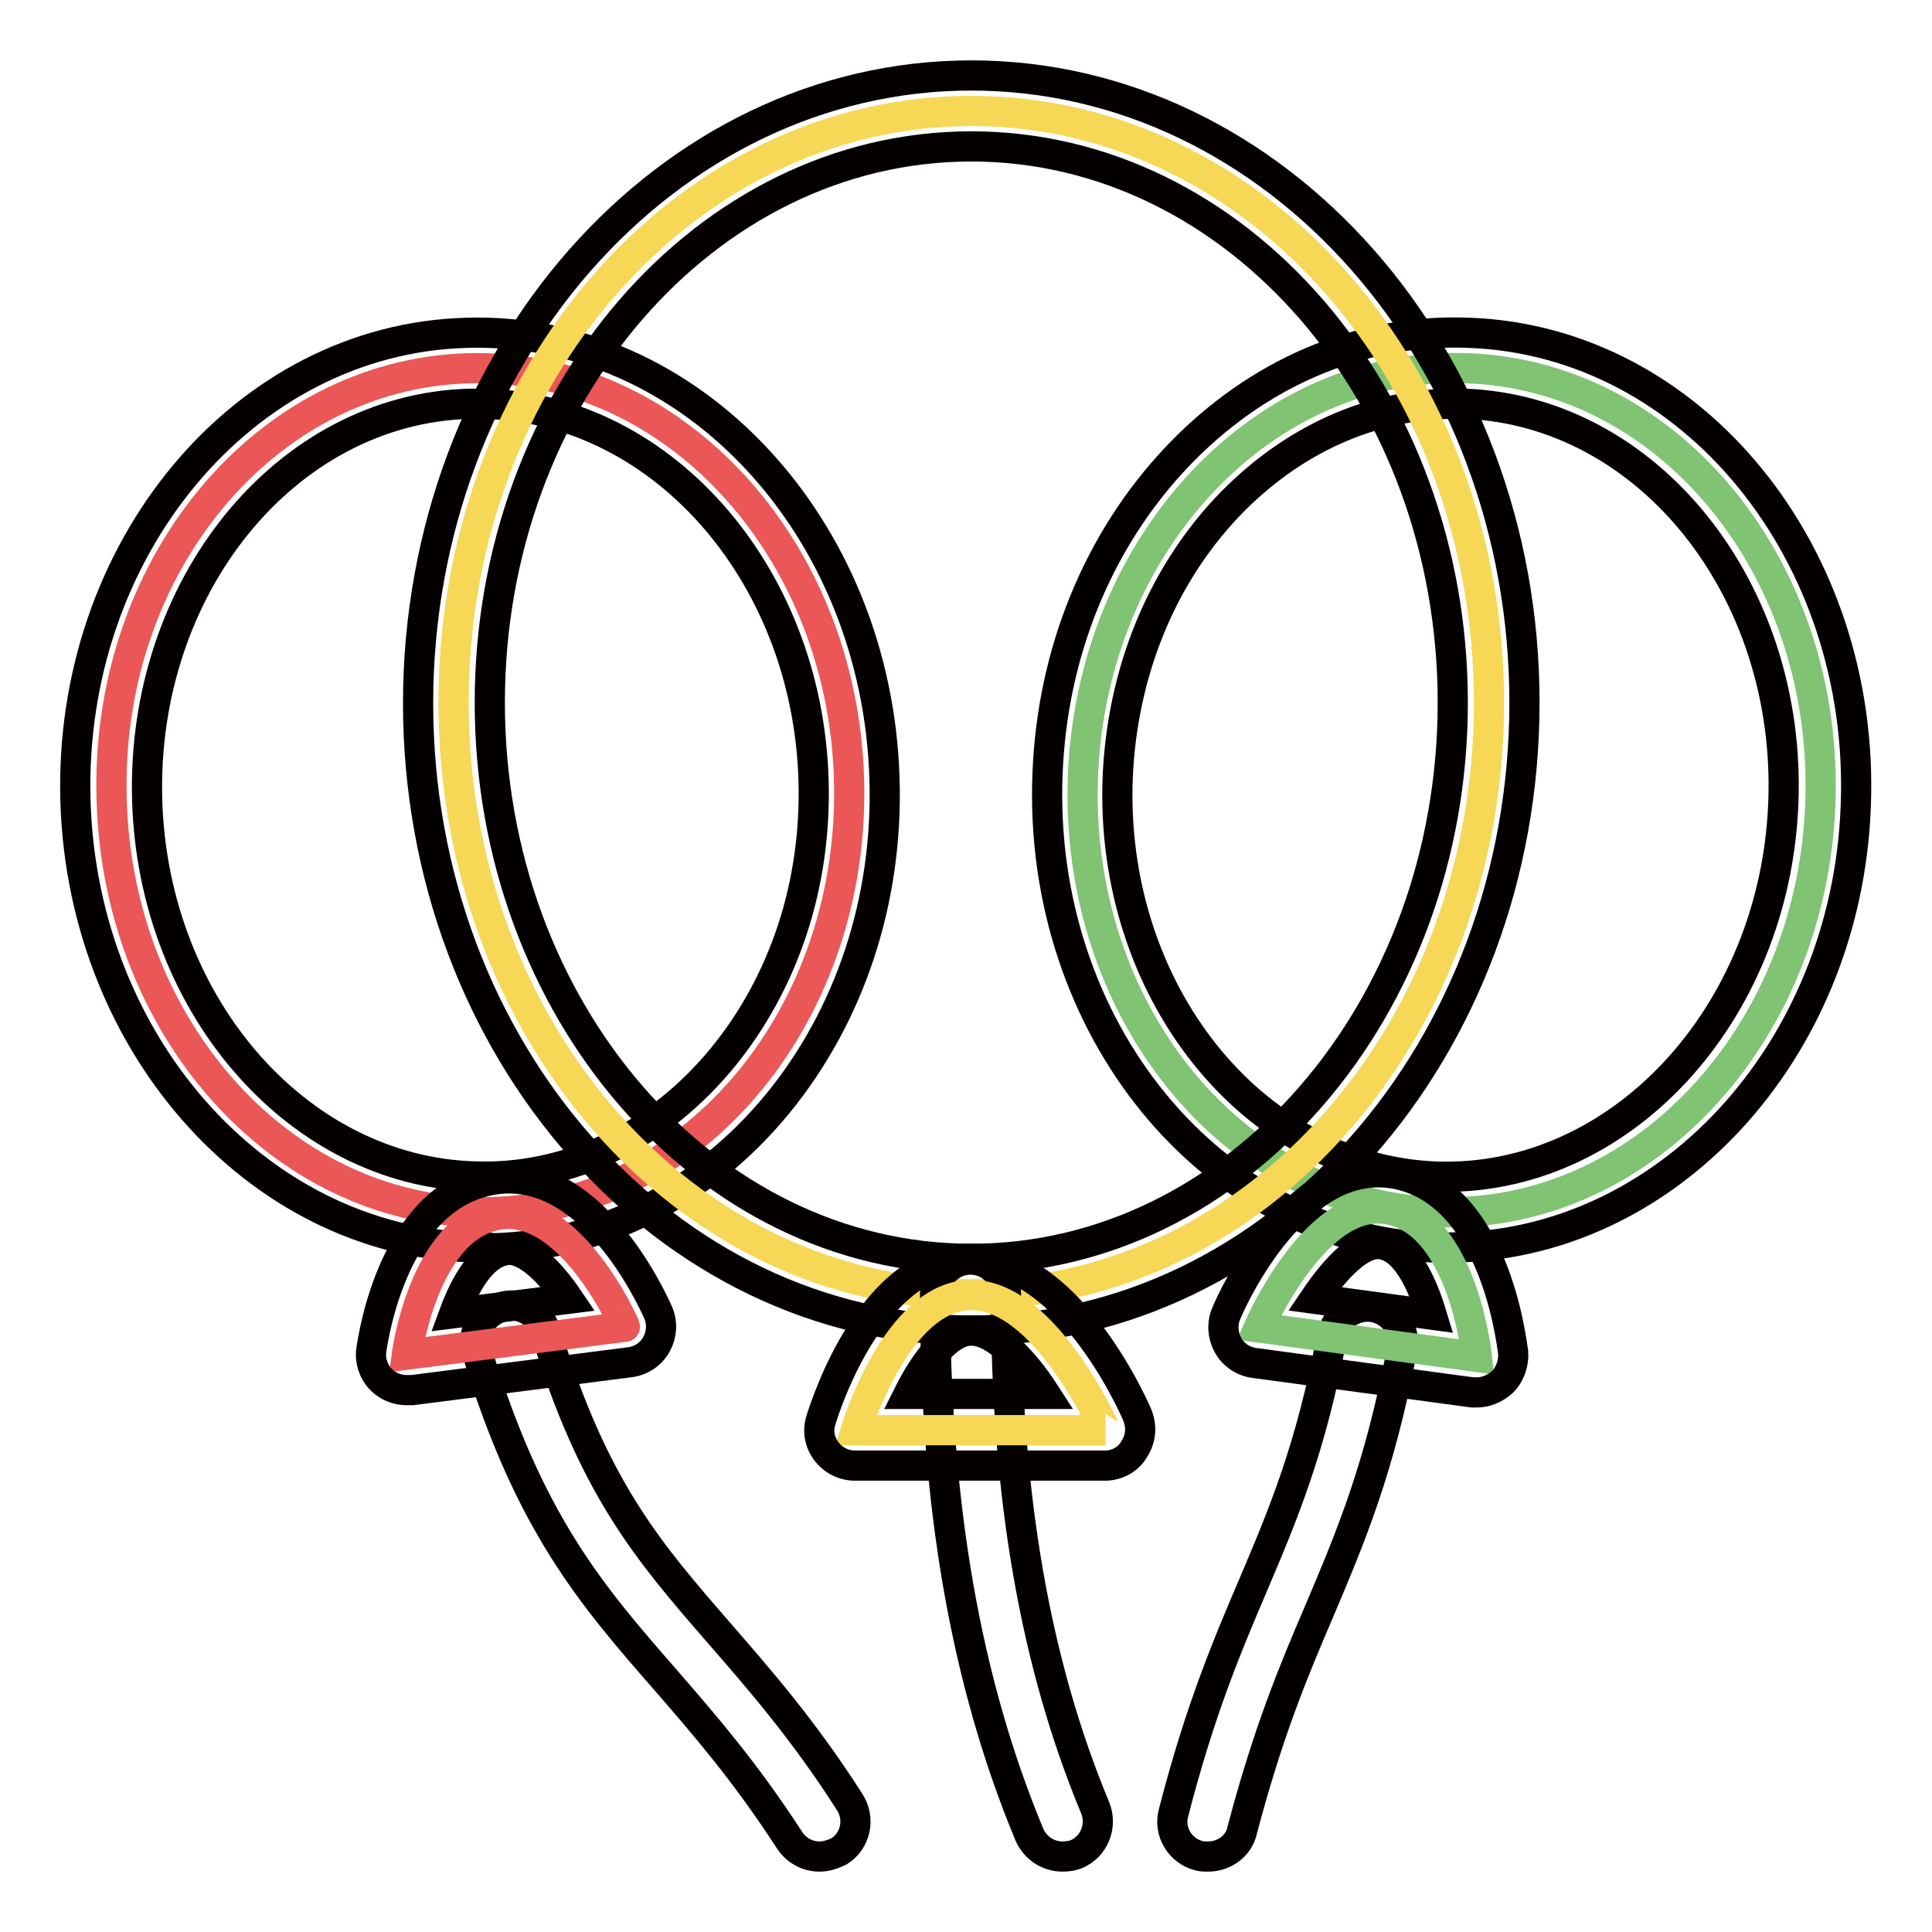
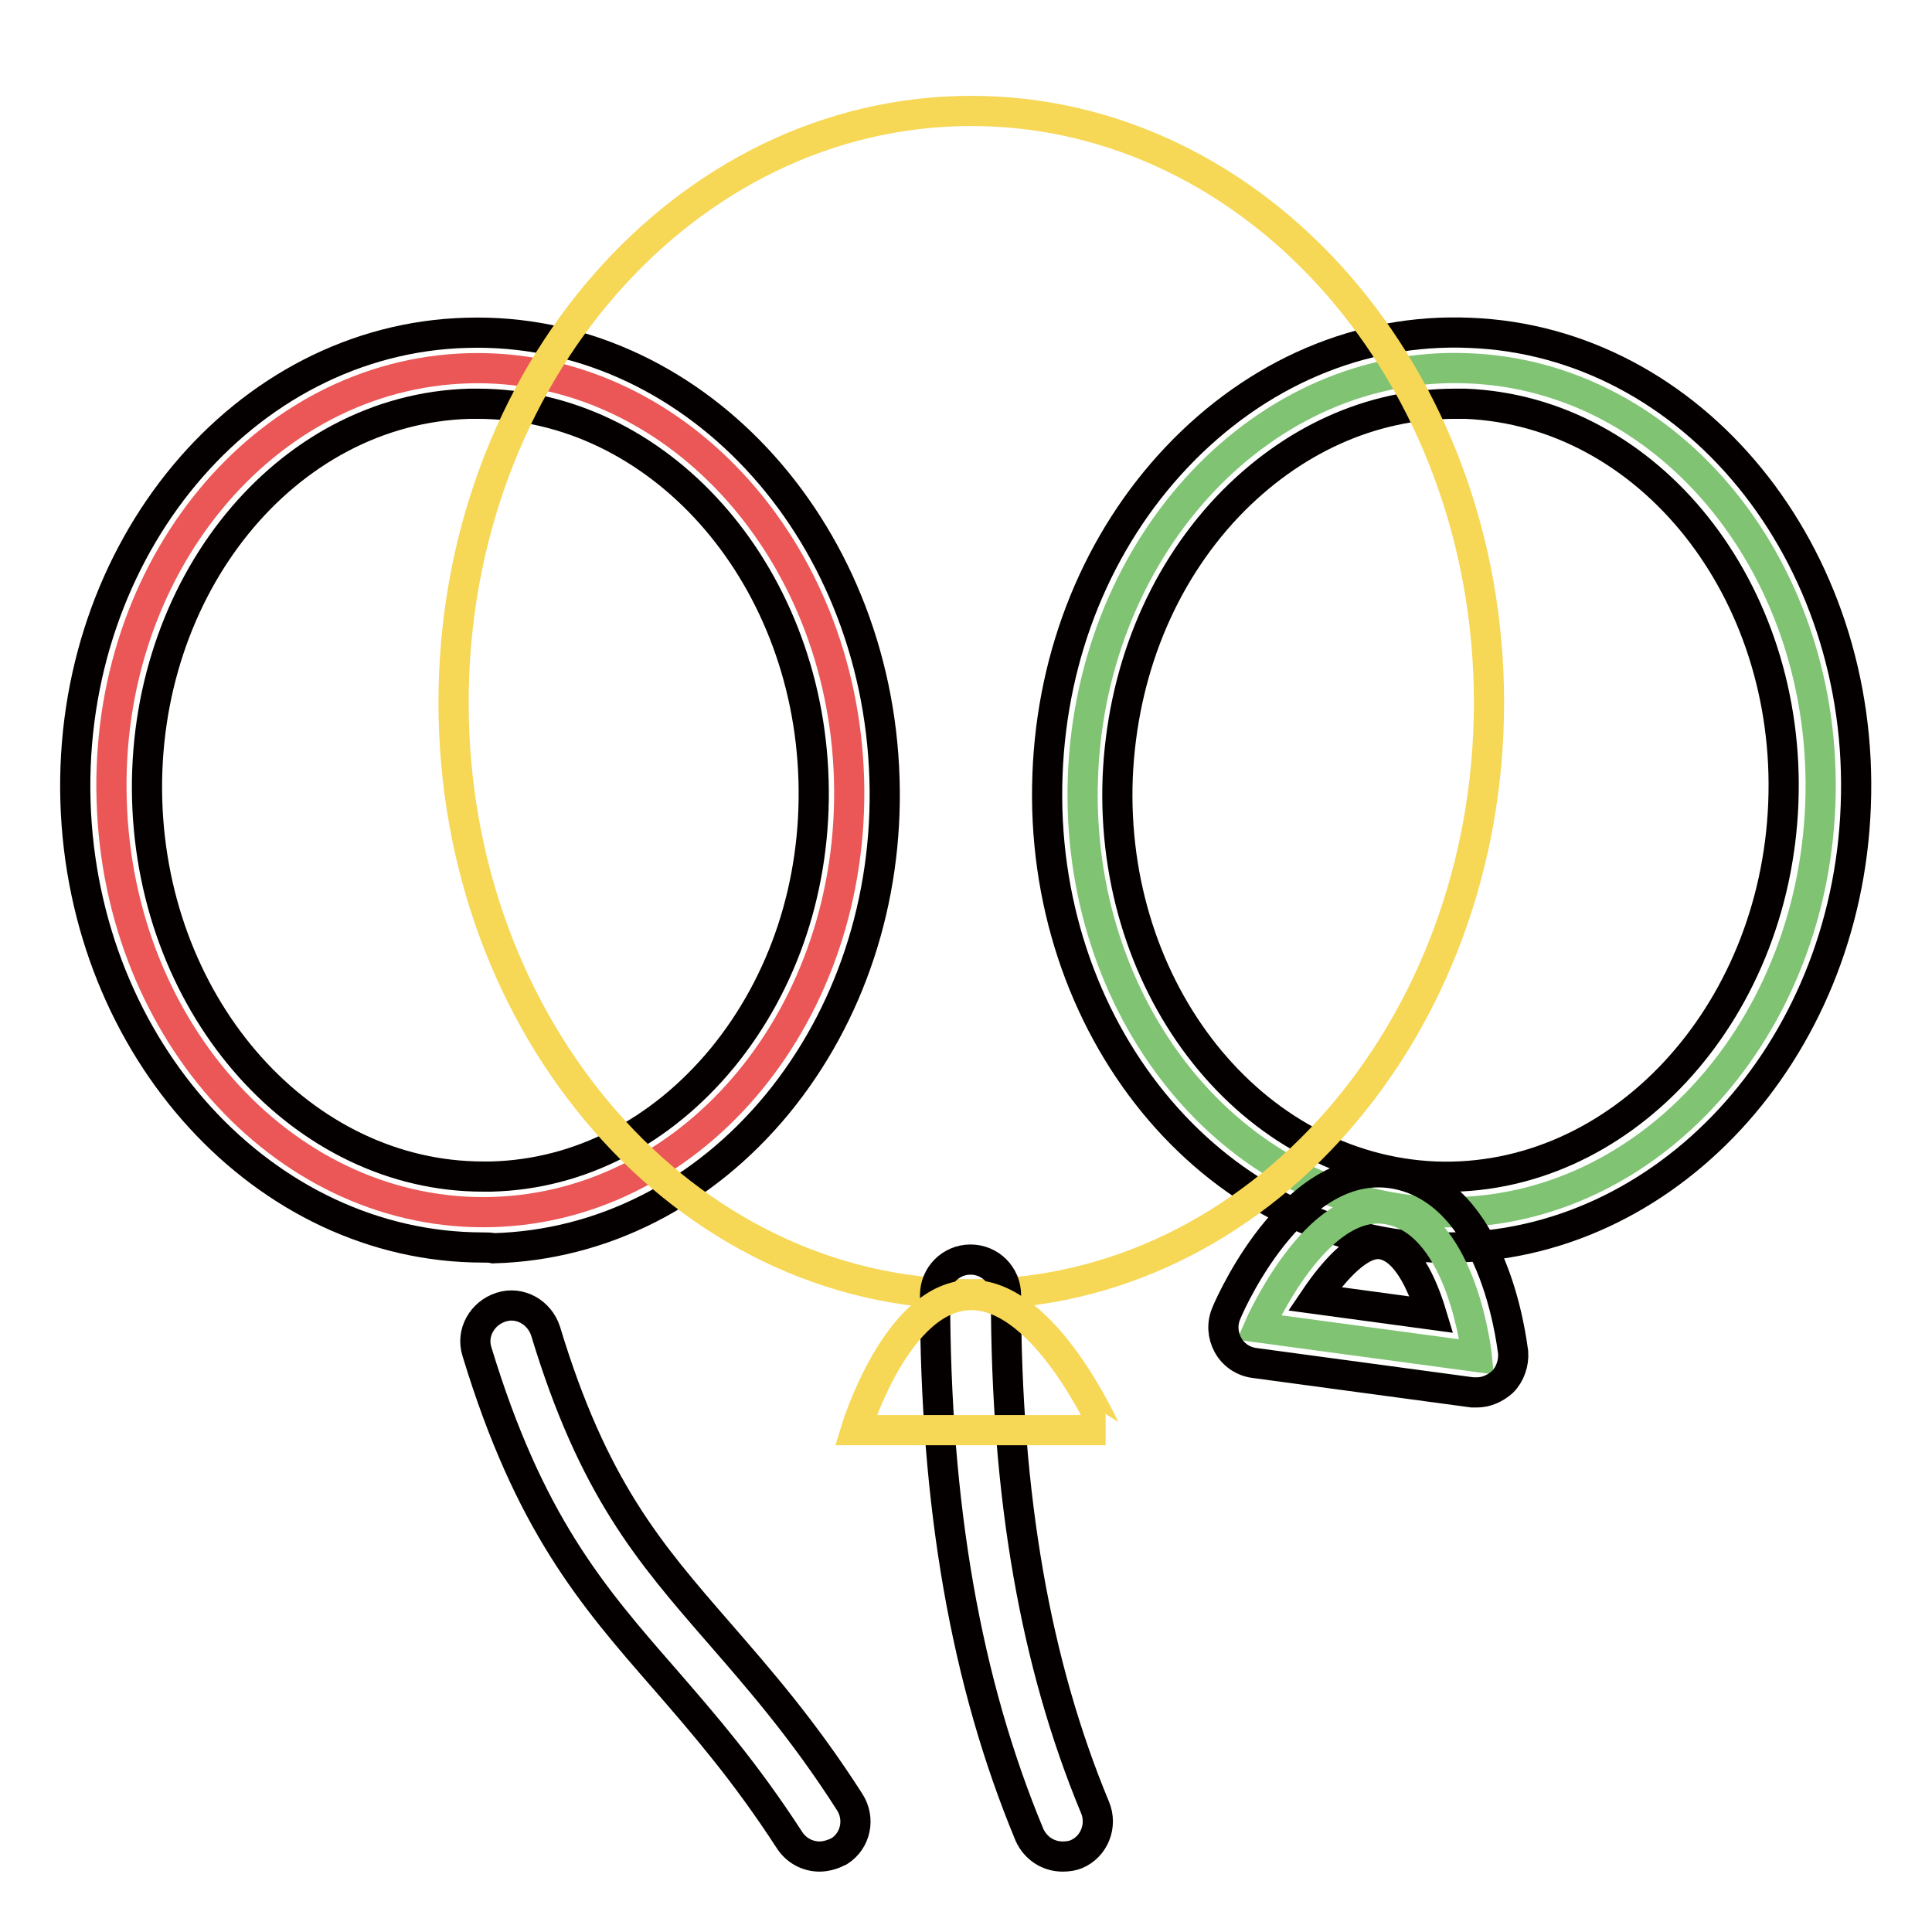
<svg xmlns="http://www.w3.org/2000/svg" version="1.1" x="0px" y="0px" viewBox="0 0 256 256" enable-background="new 0 0 256 256" xml:space="preserve">
  <g>
    <path stroke-width="4" fill-opacity="0" stroke="#7fc373" d="M241.2,106.6c-1.2,30.9-24,55.1-51,54c-27-1-47.9-26.9-46.7-57.8c1.2-30.9,24.1-55.1,51-54 C221.5,49.8,242.4,75.7,241.2,106.6z" />
    <path stroke-width="4" fill-opacity="0" stroke="#040000" d="M191.9,165.3c-0.6,0-1.2,0-1.9,0c-29.6-1.1-52.5-29.3-51.2-62.7c0.6-16.1,6.7-31,17.1-42 c10.6-11.2,24.4-17.1,38.8-16.5c29.6,1.1,52.5,29.3,51.2,62.7C244.7,139.5,220.6,165.3,191.9,165.3L191.9,165.3z M192.8,53.5 c-11.1,0-21.7,4.8-30.1,13.6c-8.9,9.4-14,22.1-14.6,35.9c-1.1,28.2,17.8,51.9,42.1,52.9c24.3,0.9,45-21.3,46.1-49.5 c1.1-28.2-17.8-51.9-42.1-52.9C193.8,53.5,193.3,53.5,192.8,53.5L192.8,53.5z M241.2,106.6L241.2,106.6L241.2,106.6z" />
    <path stroke-width="4" fill-opacity="0" stroke="#ea5756" d="M14.8,106.1c0.9,30.9,23.5,55.3,50.5,54.5c27-0.8,48.1-26.5,47.2-57.4C111.6,72.4,89,48,62,48.8 C35,49.6,13.8,75.2,14.8,106.1z" />
    <path stroke-width="4" fill-opacity="0" stroke="#040000" d="M64,165.3c-28.9,0-53-26.2-54-59.1C9,72.8,32.3,44.9,61.8,44.1c29.6-0.9,54.4,25.6,55.4,59.1 c0.5,16.1-4.6,31.4-14.2,43.1c-9.8,11.9-23.2,18.7-37.6,19.1C65,165.3,64.5,165.3,64,165.3z M63.3,53.5c-0.4,0-0.8,0-1.1,0 C37.8,54.2,18.7,77.8,19.5,106c0.8,27.8,20.7,49.9,44.5,49.9c0.4,0,0.8,0,1.1,0c11.7-0.3,22.5-5.9,30.6-15.7 c8.2-10,12.5-23,12.1-36.8C107,75.6,87.1,53.5,63.3,53.5z" />
    <path stroke-width="4" fill-opacity="0" stroke="#f6d756" d="M60.1,93.1c0,43.3,30.7,78.4,68.6,78.4c37.9,0,68.6-35.1,68.6-78.4s-30.7-78.4-68.6-78.4 C90.8,14.7,60.1,49.8,60.1,93.1z" />
-     <path stroke-width="4" fill-opacity="0" stroke="#040000" d="M128.7,176.3c-40.4,0-73.3-37.3-73.3-83.1S88.3,10,128.7,10c40.4,0,73.3,37.3,73.3,83.1 C202,139,169.1,176.3,128.7,176.3z M128.7,19.4c-35.2,0-63.8,33.1-63.8,73.7c0,40.6,28.6,73.7,63.8,73.7 c35.2,0,63.8-33.1,63.8-73.7C192.5,52.5,163.9,19.4,128.7,19.4z M160.1,246c-0.4,0-0.8,0-1.2-0.1c-2.5-0.6-4.1-3.2-3.4-5.7 c0,0,0,0,0,0c3.5-13.6,7.1-22.1,10.6-30.3c3.9-9.2,7.6-17.9,10.4-32.9c0.5-2.6,3-4.2,5.5-3.8c2.6,0.5,4.3,2.9,3.8,5.5c0,0,0,0,0,0 c-3,16-6.9,25.1-11,34.8c-3.4,7.9-6.8,16.1-10.2,29C164.2,244.5,162.3,246,160.1,246L160.1,246z" />
    <path stroke-width="4" fill-opacity="0" stroke="#040000" d="M140.8,246c-1.9,0-3.6-1.1-4.4-2.9c-8.4-20.2-12.5-43.6-12.5-71.5c0-2.6,2.1-4.7,4.7-4.7 c2.6,0,4.7,2.1,4.7,4.7l0,0c0,26.7,3.9,48.9,11.8,67.9c1,2.4-0.1,5.2-2.5,6.2c0,0,0,0,0,0C142.1,245.9,141.5,246,140.8,246 L140.8,246z M108.6,246c-1.6,0-3.1-0.8-4-2.2c-5.9-9.1-11.3-15.3-16.5-21.3c-9.7-11.1-18-20.7-24.9-43.4c-0.8-2.5,0.7-5.1,3.2-5.9 c0,0,0,0,0,0c2.5-0.8,5.1,0.7,5.9,3.2c6.3,20.8,13.7,29.3,23,40c5.2,6,11.1,12.7,17.3,22.4c1.4,2.2,0.8,5.1-1.4,6.5c0,0,0,0,0,0 C110.4,245.7,109.5,246,108.6,246z" />
    <path stroke-width="4" fill-opacity="0" stroke="#f6d756" d="M128.7,171.6c-9.9,0-15.3,17.9-15.3,17.9h33.1C146.4,189.5,138.6,171.6,128.7,171.6z" />
-     <path stroke-width="4" fill-opacity="0" stroke="#040000" d="M146.4,194.2h-33.1c-1.5,0-2.9-0.7-3.8-1.9c-0.9-1.2-1.2-2.7-0.7-4.2c0.7-2.2,6.8-21.3,19.8-21.3 c12.7,0,21.2,18.6,22.1,20.7c0.6,1.5,0.5,3.1-0.4,4.5C149.5,193.4,148,194.2,146.4,194.2L146.4,194.2z M120.4,184.7h18.1 c-2.9-4.5-6.7-8.4-9.8-8.4C125.7,176.3,122.6,180.3,120.4,184.7z" />
-     <path stroke-width="4" fill-opacity="0" stroke="#ea5756" d="M65.8,161c-9.7,1.9-11.9,18.5-11.9,18.5l28.9-3.7C82.9,175.8,75.5,159.1,65.8,161z" />
-     <path stroke-width="4" fill-opacity="0" stroke="#040000" d="M53.9,184.2c-1.3,0-2.5-0.5-3.4-1.4c-1-1-1.5-2.5-1.3-3.9c0.3-2,3-20,15.7-22.5 c13.1-2.6,21.4,15.5,22.3,17.5c0.6,1.4,0.5,2.9-0.2,4.2c-0.7,1.3-2,2.2-3.5,2.4l-28.9,3.7C54.3,184.2,54.1,184.2,53.9,184.2z  M67.4,165.6c-0.2,0-0.4,0-0.6,0.1c-3,0.6-5.2,4.5-6.6,8.3l15.1-1.9C73,168.7,70,165.6,67.4,165.6z M65.8,161L65.8,161L65.8,161z" />
    <path stroke-width="4" fill-opacity="0" stroke="#7fc373" d="M184.2,160.3c9.7,2,11.5,19.5,11.5,19.5l-28.9-3.9C166.8,175.9,174.5,158.2,184.2,160.3z" />
    <path stroke-width="4" fill-opacity="0" stroke="#040000" d="M195.7,184.5c-0.2,0-0.4,0-0.6,0l-28.9-3.9c-1.5-0.2-2.8-1.1-3.5-2.4c-0.7-1.3-0.8-2.8-0.2-4.2 c0.9-2.2,9.6-21.1,22.7-18.4h0c12.7,2.7,15,21.5,15.3,23.6c0.1,1.4-0.4,2.9-1.4,3.9C198.1,184,196.9,184.5,195.7,184.5L195.7,184.5 z M174.2,172.1l15.5,2.1c-1.3-4.3-3.4-8.7-6.5-9.3C180.4,164.3,176.9,168.1,174.2,172.1L174.2,172.1z" />
  </g>
</svg>